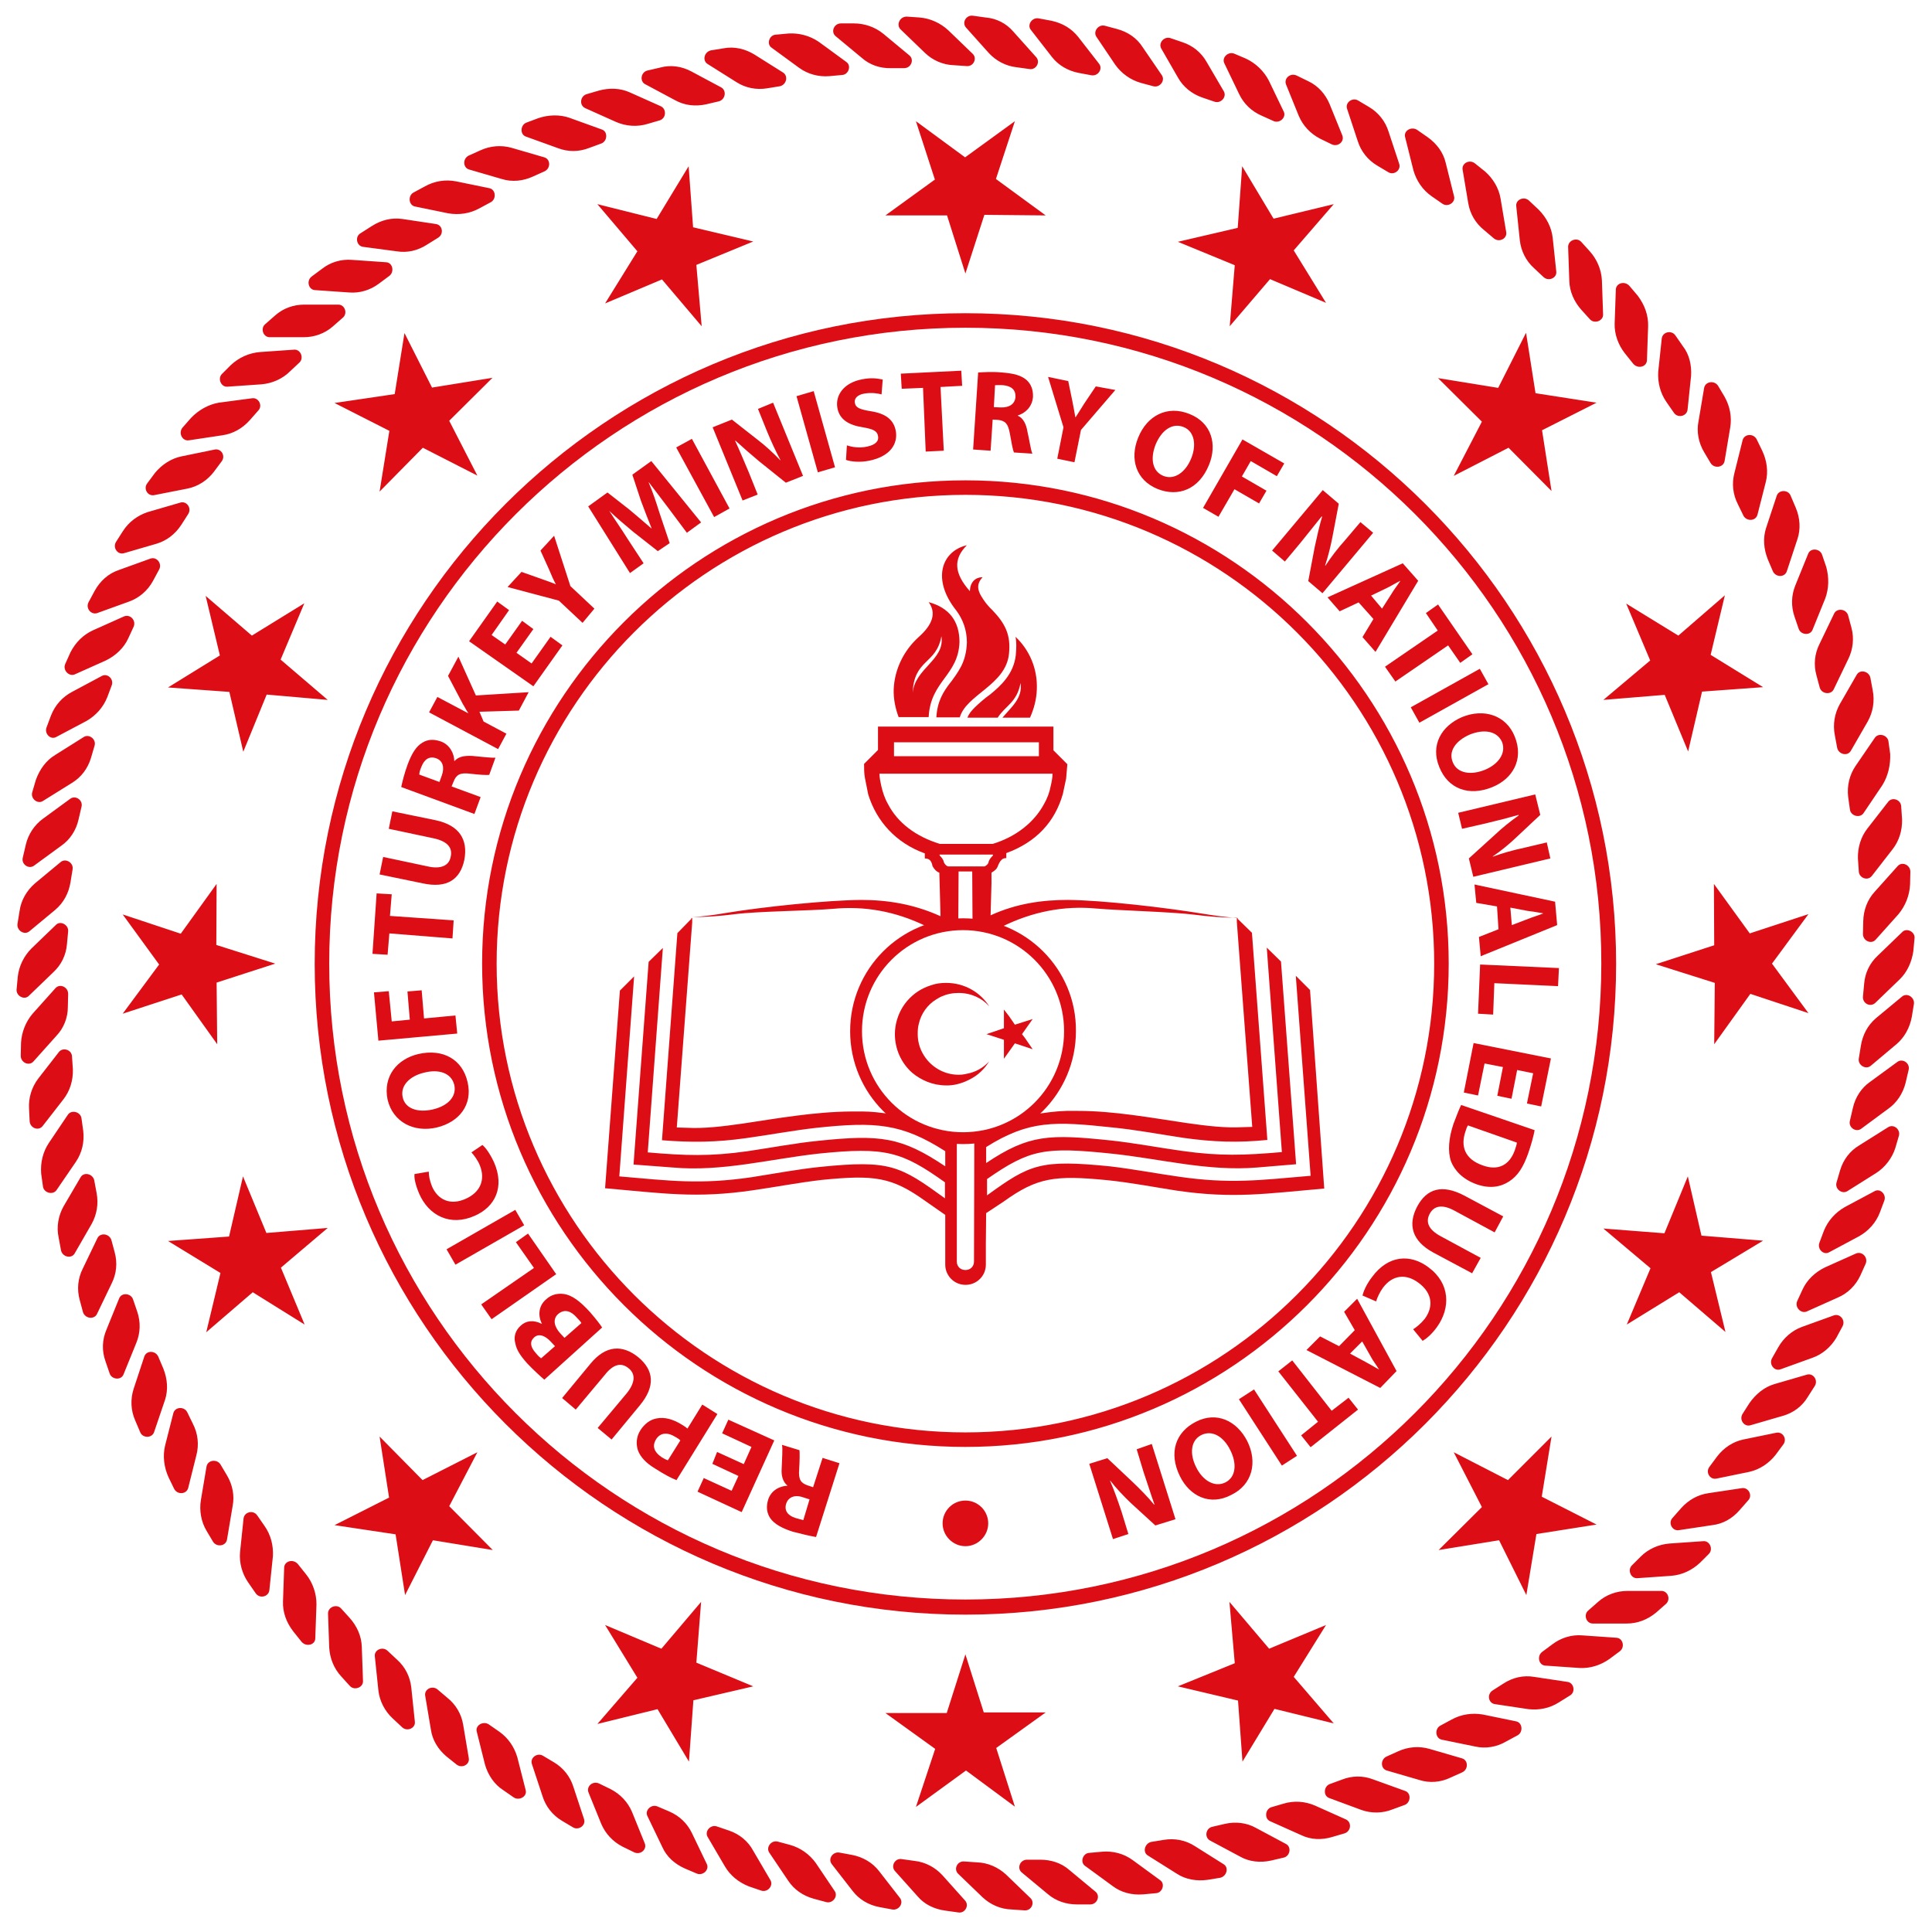
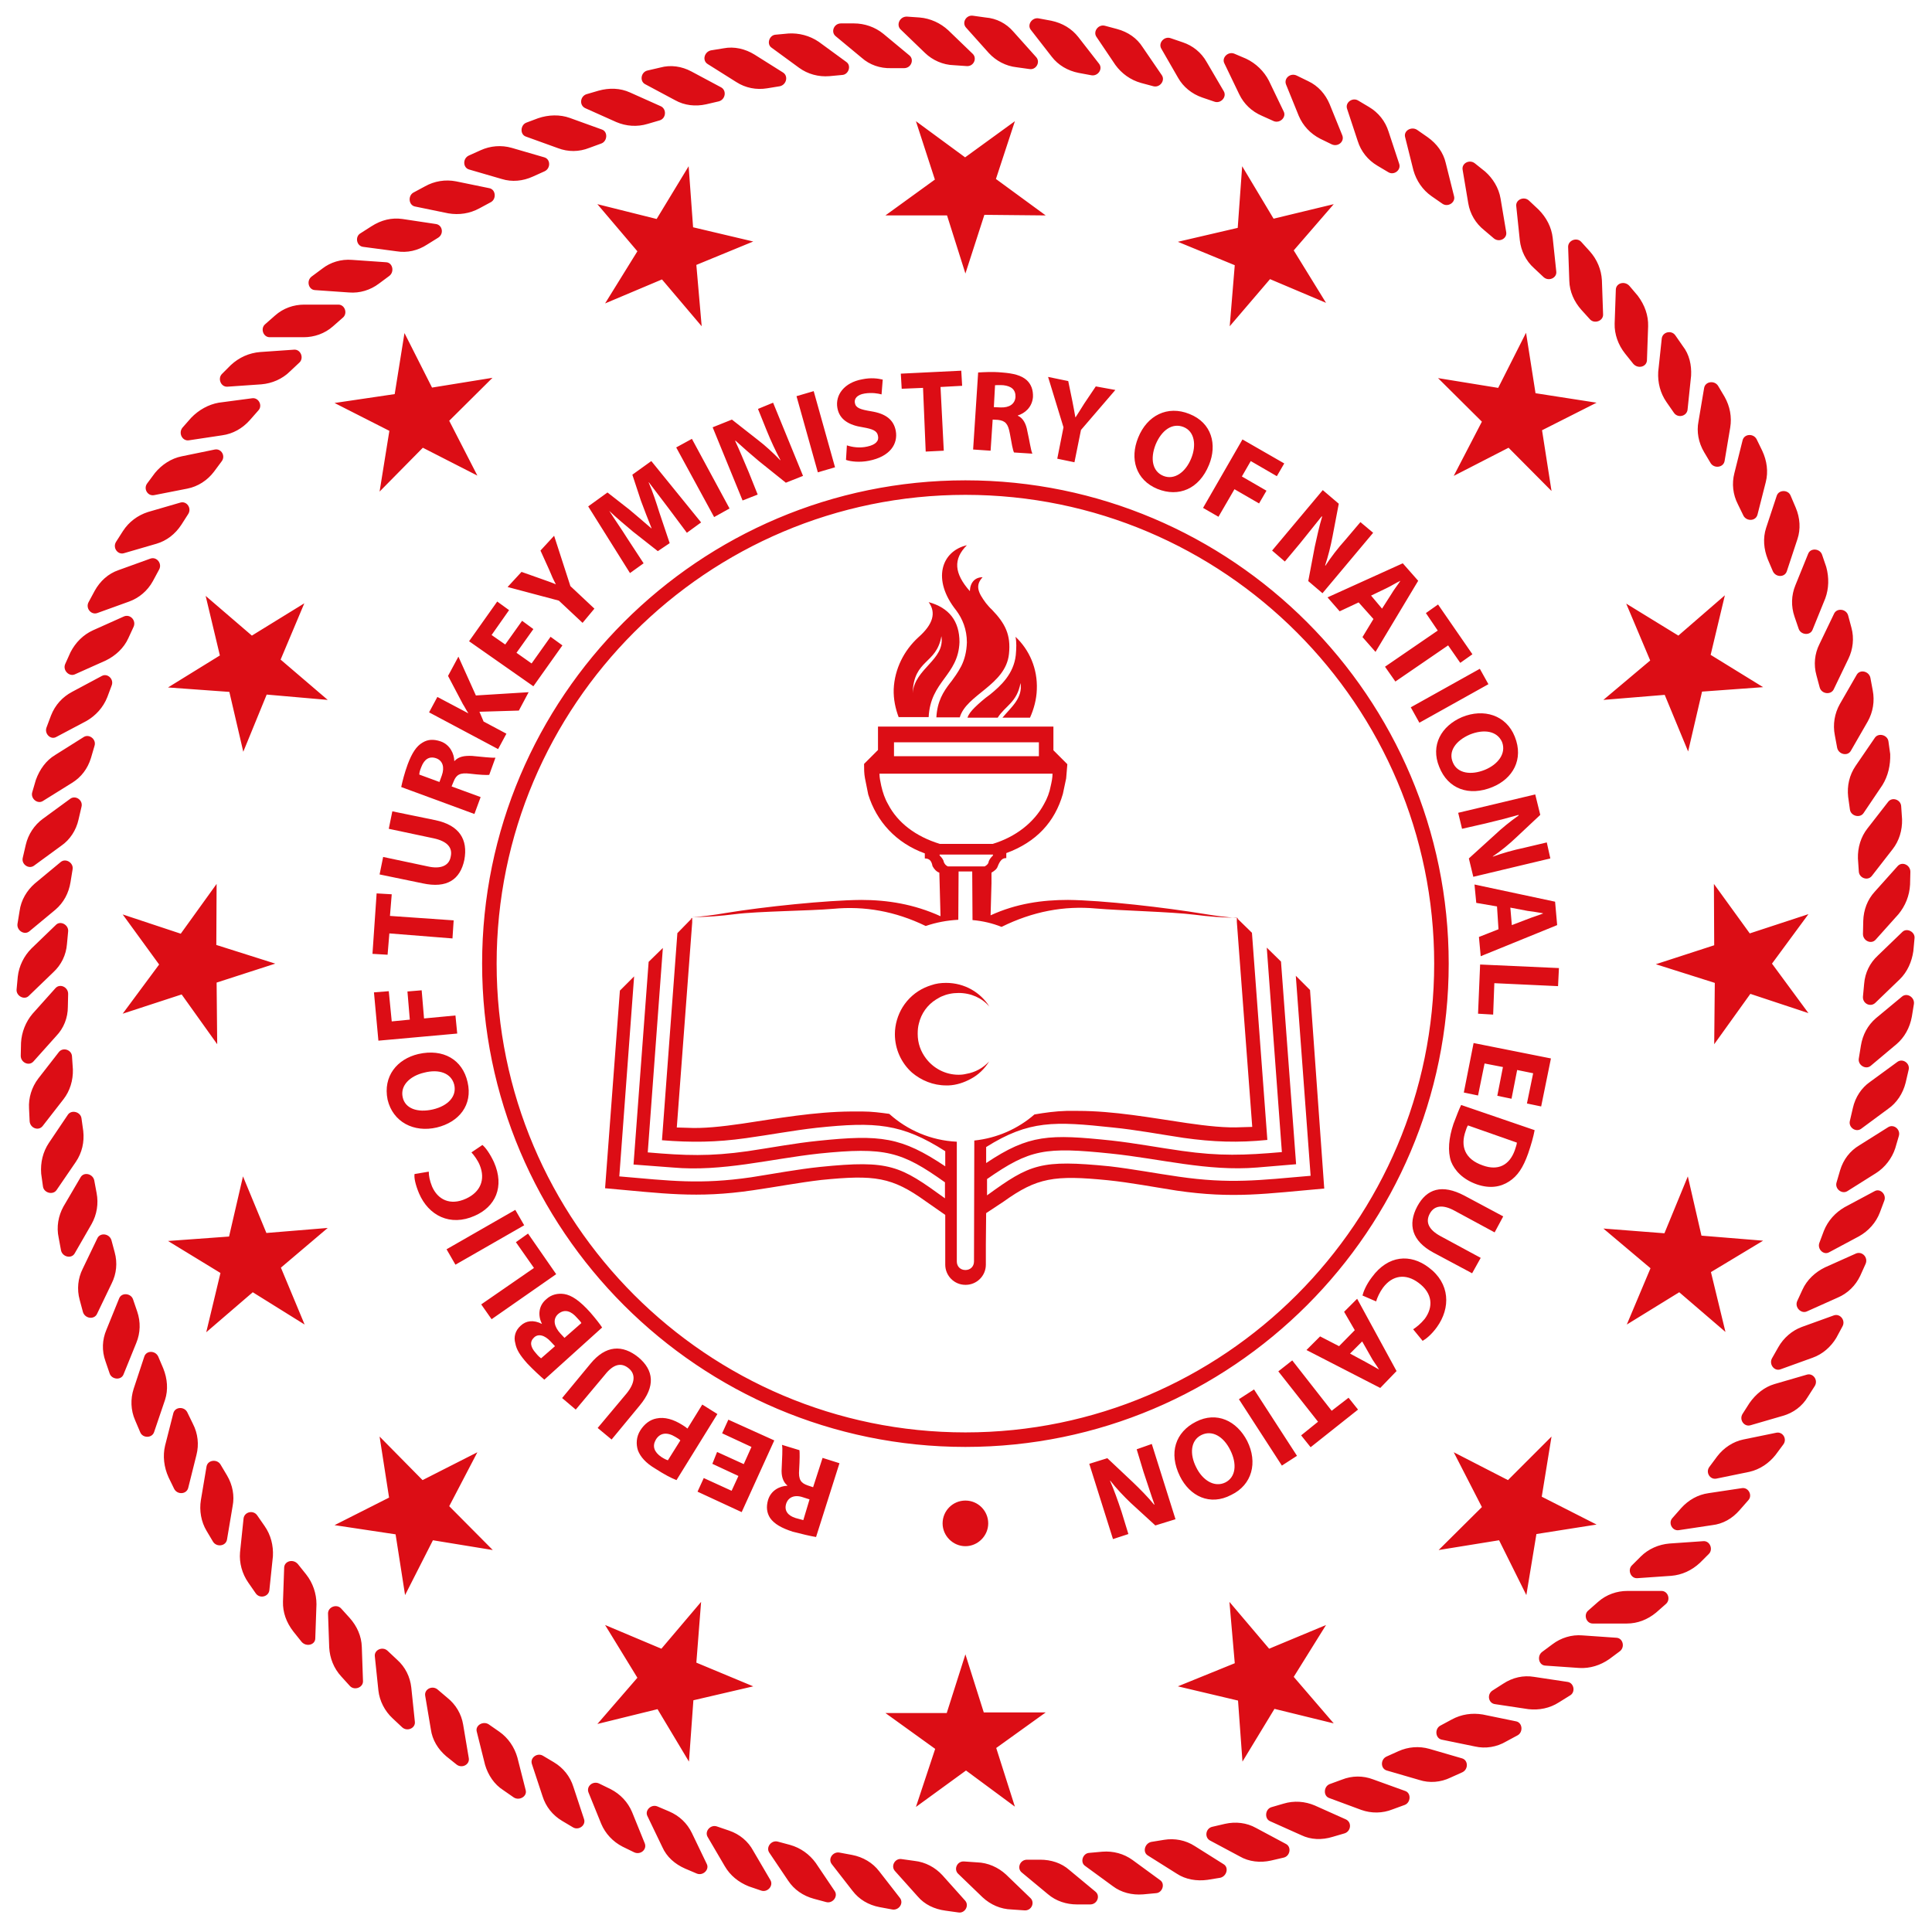
<svg xmlns="http://www.w3.org/2000/svg" version="1.1" id="Layer_1" x="0" y="0" viewBox="0 0 652 652" xml:space="preserve">
  <style>.st0{fill:#dc0d15}</style>
  <path class="st0" d="M549 547.9h-11.5c-2.2 0-3.2-3-1.5-4.4l3.3-2.9c2.8-2.5 6.4-3.7 9.9-3.7h11.5c2.2 0 3.2 2.9 1.5 4.4l-3.3 2.9c-2.9 2.4-6.3 3.7-9.9 3.7m15-16.1-11.5.8c-2.2.1-3.3-2.8-1.8-4.3l3-3c2.6-2.6 6.1-4.1 9.7-4.4l11.5-.8c2.2-.1 3.3 2.8 1.8 4.3l-3 3c-2.8 2.6-6.1 4.1-9.7 4.4m13.8-17.1-11.3 1.7c-2.2.3-3.6-2.5-2.1-4.1l2.9-3.3c2.5-2.8 5.7-4.6 9.3-5.1l11.3-1.7c2.2-.3 3.6 2.5 2.1 4.1l-2.9 3.3c-2.5 2.9-5.7 4.7-9.3 5.1m12.6-18-11.2 2.3c-2.2.4-3.7-2.2-2.3-4l2.6-3.5c2.2-2.9 5.4-5 8.8-5.7l11.2-2.3c2.2-.4 3.7 2.2 2.3 4l-2.6 3.5c-2.2 2.8-5.3 4.9-8.8 5.7m11.3-18.9-11 3.2c-2.1.6-3.9-1.9-2.6-3.9l2.3-3.6c2.1-3 5-5.4 8.4-6.4l11-3.2c2.1-.6 3.9 1.9 2.6 3.9l-2.3 3.6c-1.9 3.2-4.9 5.4-8.4 6.4m10-19.6-10.8 3.9c-2.1.8-4-1.7-2.9-3.7l2.1-3.7c1.8-3.2 4.7-5.7 8-6.9l10.8-3.9c2.1-.7 4 1.7 2.9 3.7l-2.1 3.9c-1.8 3-4.6 5.5-8 6.7m8.5-20.3-10.5 4.7c-1.9.8-4.1-1.4-3.2-3.5l1.8-3.9c1.5-3.3 4.3-5.9 7.6-7.5l10.5-4.7c2.1-.8 4.1 1.4 3.2 3.5l-1.8 4c-1.6 3.4-4.3 6-7.6 7.4m7.2-20.7-10.1 5.4c-1.9 1.1-4.1-1.1-3.3-3.2l1.5-4c1.4-3.5 3.9-6.2 7-8l10.1-5.4c1.9-1.1 4.1 1.1 3.3 3.2l-1.5 4c-1.3 3.4-3.8 6.2-7 8m5.7-21.3-9.7 6.1c-1.8 1.1-4.3-.8-3.6-3l1.2-4.1c1.1-3.6 3.3-6.5 6.5-8.4l9.7-6.1c1.9-1.2 4.3.8 3.6 3l-1.2 4.1c-1.1 3.4-3.5 6.5-6.5 8.4m4.1-21.7L628 381c-1.8 1.2-4.3-.6-3.7-2.8l1-4.3c.8-3.6 2.9-6.8 5.8-8.8l9.3-6.8c1.8-1.2 4.3.6 3.7 2.8l-1 4.3c-.9 3.6-3 6.8-5.9 8.8m2.8-21.8-8.7 7.3c-1.7 1.4-4.4-.3-4-2.5l.7-4.3c.6-3.7 2.3-6.9 5.1-9.3l8.8-7.3c1.7-1.4 4.3.3 4 2.5l-.7 4.3c-.7 3.8-2.5 7-5.2 9.3m1.1-21.9-8.3 8c-1.7 1.5-4.3.1-4.1-2.2l.4-4.3c.3-3.7 1.9-7 4.6-9.5l8.3-8c1.5-1.5 4.4 0 4.1 2.2l-.4 4.3c-.5 3.5-2 7-4.6 9.5m-.4-22-7.7 8.6c-1.5 1.7-4.3.4-4.3-1.9l.1-4.4c.1-3.7 1.4-7.2 3.9-9.9l7.7-8.6c1.5-1.7 4.3-.4 4.3 1.9l-.1 4.3c-.2 3.8-1.6 7.2-3.9 10m-2-21.9-7 9c-1.4 1.8-4.3.7-4.4-1.5l-.3-4.4c-.1-3.7 1-7.3 3.2-10.1l7-9c1.4-1.8 4.3-.7 4.4 1.5l.3 4.4c.1 3.7-1 7.3-3.2 10.1m-3.4-21.7-6.4 9.5c-1.2 1.8-4.3 1-4.6-1.2l-.6-4.3c-.4-3.7.4-7.3 2.5-10.4l6.5-9.5c1.2-1.8 4.3-1 4.6 1.2l.6 4.3c.1 3.7-.7 7.3-2.6 10.4m-5-21.4-5.7 9.9c-1.1 1.9-4.1 1.2-4.6-1l-.8-4.3c-.7-3.6-.1-7.3 1.7-10.5l5.7-9.9c1.1-1.9 4.1-1.2 4.6 1l.8 4.3c.7 3.6.1 7.3-1.7 10.5m-6.5-21.2-5 10.4c-1 1.9-4.1 1.5-4.7-.7l-1.1-4.1c-1-3.6-.6-7.3 1-10.5l5-10.4c1-1.9 4.1-1.5 4.7.7l1.1 4.1c1 3.6.5 7.4-1 10.5m-7.8-20.4-4.3 10.6c-.8 2.1-4 1.8-4.7-.3l-1.4-4.1c-1.2-3.5-1.1-7.2.3-10.6l4.3-10.6c.8-2.1 4-1.8 4.7.3l1.4 4.1c1 3.6.9 7.3-.3 10.6m-9.4-20-3.6 10.9c-.7 2.1-3.7 2.1-4.7 0l-1.7-4c-1.4-3.5-1.7-7.2-.6-10.6l3.6-10.9c.7-2.1 3.9-2.1 4.7 0l1.7 4c1.5 3.5 1.7 7.3.6 10.6m-10.7-19.2-2.8 11c-.6 2.2-3.6 2.3-4.7.4l-1.9-3.9c-1.7-3.3-2.1-7-1.2-10.5l2.8-11.2c.6-2.1 3.6-2.3 4.7-.3l1.9 3.9c1.6 3.4 2.1 7.1 1.2 10.6m-12-18.4-1.9 11.3c-.4 2.2-3.5 2.6-4.7.7l-2.2-3.7c-1.9-3.2-2.6-6.9-1.9-10.4l1.9-11.3c.4-2.2 3.5-2.6 4.7-.7l2.2 3.7c1.8 3.2 2.5 6.8 1.9 10.4m-13.2-17.5-1.2 11.5c-.3 2.2-3.3 2.9-4.6 1l-2.5-3.6c-2.1-3-3-6.6-2.8-10.2l1.2-11.3c.3-2.2 3.3-2.9 4.6-1l2.5 3.6c2.2 2.8 3 6.4 2.8 10m-14.5-16.7-.4 11.5c-.1 2.2-3 3-4.6 1.2l-2.8-3.5c-2.3-2.9-3.6-6.5-3.5-10.1l.4-11.5c.1-2.2 3-3 4.6-1.2l2.8 3.3c2.4 3.2 3.6 6.7 3.5 10.3m-15.6-15.5.4 11.5c.1 2.2-2.9 3.3-4.4 1.7l-2.9-3.2c-2.5-2.8-4-6.2-4.1-9.8l-.4-11.5c0-2.2 2.9-3.3 4.4-1.7l2.9 3.2c2.5 2.8 3.9 6.2 4.1 9.8M524 80.3l1.2 11.3c.3 2.2-2.6 3.5-4.3 1.9l-3.2-3c-2.8-2.5-4.4-5.9-4.8-9.4l-1.2-11.5c-.3-2.2 2.6-3.5 4.3-1.9l3.2 3c2.7 2.7 4.4 6 4.8 9.6M506.4 67l1.9 11.3c.4 2.2-2.3 3.6-4.1 2.2l-3.3-2.8c-2.9-2.3-4.8-5.5-5.4-9.1l-1.9-11.3c-.4-2.2 2.3-3.6 4.1-2.2l3.5 2.8c2.6 2.3 4.6 5.5 5.2 9.1m-18.5-12 2.8 11.2c.6 2.1-2.1 3.9-4 2.5l-3.6-2.5c-3-2.1-5.1-5.2-6.1-8.7l-2.8-11.2c-.6-2.2 2.1-3.7 4-2.5l3.6 2.5c3.1 2.2 5.3 5.2 6.1 8.7m-19.3-10.6 3.6 10.9c.7 2.1-1.8 4-3.7 2.8l-3.7-2.2c-3.2-1.9-5.5-4.8-6.6-8.3l-3.6-10.9c-.7-2.1 1.8-3.9 3.7-2.8l3.7 2.2c3.2 1.9 5.5 4.8 6.6 8.3m-19.9-9.3 4.3 10.6c.8 2.1-1.5 4-3.6 3l-3.9-1.9c-3.3-1.7-5.8-4.4-7.2-7.7L434 28.5c-.8-2.1 1.5-4 3.6-3l3.9 1.9c3.4 1.6 5.8 4.4 7.2 7.7m-20.5-7.9 5 10.4c1 1.9-1.2 4.1-3.3 3.3l-4-1.8c-3.5-1.5-6.1-4-7.7-7.3l-5-10.4c-1-1.9 1.2-4.1 3.3-3.3l4 1.7c3.4 1.6 6.1 4.3 7.7 7.4m-21-6.3 5.8 9.9c1.1 1.9-1 4.3-3.2 3.5l-4.1-1.4c-3.5-1.2-6.4-3.6-8.1-6.6l-5.7-9.9c-1.1-1.9 1-4.3 3.2-3.5l4.1 1.4c3.3 1.1 6.2 3.4 8 6.6m-21.6-5 6.5 9.5c1.2 1.8-.7 4.3-2.9 3.7l-4.1-1.1c-3.6-1-6.6-3.2-8.7-6.1l-6.4-9.5c-1.2-1.8.7-4.3 2.9-3.7l4.1 1.1c3.7 1 6.7 3.1 8.6 6.1m-21.7-3.4 7 9c1.4 1.8-.4 4.3-2.6 3.9l-4.3-.8c-3.6-.7-6.9-2.6-9.1-5.5l-7-9c-1.4-1.7.4-4.3 2.6-3.9l4.3.8c3.8.8 6.9 2.7 9.1 5.5M342 10.7l7.7 8.6c1.5 1.7-.1 4.4-2.3 4l-4.3-.6c-3.7-.4-7-2.2-9.4-4.8L326 9.3c-1.5-1.7.1-4.3 2.3-4l4.3.6c3.7.3 7 2 9.4 4.8m-22-.5 8.3 8c1.5 1.5.3 4.3-2.1 4.1l-4.3-.3c-3.7-.1-7.2-1.7-9.7-4.1l-8.3-8c-1.5-1.5-.3-4.3 2.1-4.3l4.3.3c3.7.3 7.1 1.9 9.7 4.3m-21.9 1.2 8.8 7.3c1.7 1.4.6 4.3-1.8 4.3h-4.4c-3.7.1-7.2-1.1-9.9-3.5l-8.8-7.3c-1.7-1.4-.6-4.3 1.8-4.3h4.4c3.5 0 7.1 1.2 9.9 3.5m-21.8 2.7 9.3 6.8c1.8 1.2.8 4.3-1.4 4.4l-4.3.4c-3.7.3-7.3-.7-10.2-2.8l-9.3-6.8c-1.8-1.2-.8-4.3 1.4-4.4l4.3-.4c3.5-.2 7.1.7 10.2 2.8m-21.7 4.3 9.7 6.1c1.8 1.2 1.1 4.1-1.1 4.6l-4.3.7c-3.6.6-7.3-.1-10.4-2.1l-9.7-6.1c-1.9-1.2-1.1-4.1 1.1-4.6l4.3-.7c3.6-.7 7.3.2 10.4 2.1m-21.3 5.7 10.1 5.4c1.9 1.1 1.4 4.1-.8 4.7l-4.3 1c-3.6.8-7.3.4-10.5-1.4l-10.1-5.4c-1.9-1-1.4-4.1.8-4.6l4.3-1c3.6-1 7.3-.4 10.5 1.3m-20.7 7.1 10.5 4.7c1.9 1 1.7 4-.4 4.7l-4.1 1.2c-3.6 1.1-7.3.8-10.6-.6l-10.5-4.7c-2.1-1-1.7-4 .4-4.7l4.1-1.2c3.6-1 7.3-.9 10.6.6m-20.3 8.6 10.8 3.9c2.1.7 1.9 3.9-.1 4.7l-4.1 1.5c-3.5 1.4-7.2 1.4-10.6.1l-10.8-3.9c-2.1-.7-1.9-3.9.1-4.7l4-1.5c3.5-1.2 7.4-1.3 10.7-.1m-19.6 10.1 11 3.2c2.1.6 2.2 3.7.1 4.7l-4 1.8c-3.3 1.5-7 1.9-10.5.8l-11-3.2c-2.1-.6-2.2-3.7-.1-4.7l4-1.8c3.3-1.5 7-1.8 10.5-.8m-18.8 11.3 11.2 2.3c2.2.4 2.5 3.6.6 4.7l-3.9 2.1c-3.3 1.8-6.9 2.3-10.5 1.7l-11.2-2.3c-2.2-.4-2.5-3.6-.6-4.7l3.9-2.1c3.2-1.8 6.9-2.4 10.5-1.7m-18.1 12.7 11.3 1.7c2.2.3 2.8 3.3.8 4.6l-3.7 2.3c-3.2 2.1-6.8 2.9-10.4 2.3l-11.3-1.5c-2.2-.3-2.8-3.5-.8-4.6l3.6-2.3c3.4-2.2 6.9-3 10.5-2.5m-17 13.8 11.5.8c2.2.1 2.9 3.2 1.1 4.6l-3.5 2.6c-2.9 2.2-6.5 3.3-10.1 3l-11.5-.8c-2.2-.1-3-3.2-1.1-4.6l3.5-2.6c2.8-2.2 6.4-3.3 10.1-3m-16.1 15.1h11.5c2.2 0 3.2 3 1.5 4.4l-3.3 2.9c-2.8 2.5-6.4 3.7-9.9 3.7H91c-2.2 0-3.2-3-1.5-4.4l3.3-2.9c2.8-2.5 6.3-3.7 9.9-3.7m-14.9 16 11.5-.8c2.2-.1 3.3 2.8 1.8 4.3l-3.2 3c-2.6 2.6-6.1 4.1-9.7 4.4l-11.5.8c-2.2.1-3.3-2.8-1.8-4.3l3-3c2.8-2.6 6.2-4.1 9.9-4.4m-14 17.1 11.3-1.5c2.2-.3 3.6 2.5 2.1 4.1l-2.9 3.3c-2.5 2.8-5.7 4.6-9.3 5.1l-11.3 1.7c-2.2.3-3.6-2.5-2.1-4.3l2.9-3.3c2.6-2.7 5.9-4.5 9.3-5.1M61.3 154l11.2-2.3c2.2-.4 3.7 2.2 2.3 4l-2.6 3.5c-2.2 2.9-5.4 5-9 5.7L52 167.1c-2.2.4-3.7-2.2-2.3-4l2.6-3.5c2.3-2.8 5.5-4.9 9-5.6m-11.4 18.8 11-3.2c2.1-.6 3.9 1.9 2.6 3.9l-2.3 3.6c-2.1 3.2-5 5.4-8.4 6.4l-11 3.2c-2.1.6-3.9-1.9-2.6-3.9l2.3-3.6c2-3.1 5-5.3 8.4-6.4M40 192.4l10.8-3.9c2.1-.7 4 1.7 2.9 3.7l-2.1 3.9c-1.8 3.3-4.7 5.7-8 6.9l-10.8 3.9c-2.1.7-4-1.7-2.9-3.7l2.1-3.9c1.8-3.2 4.5-5.7 8-6.9m-8.6 20.3 10.5-4.7c2.1-.8 4.1 1.4 3.2 3.5l-1.8 3.9c-1.5 3.3-4.3 5.9-7.6 7.5l-10.5 4.7c-1.9.8-4.1-1.4-3.2-3.5l1.8-4c1.7-3.3 4.3-5.9 7.6-7.4m-7.1 20.8 10.1-5.4c1.9-1 4.1 1.1 3.3 3.2l-1.5 4c-1.4 3.5-3.9 6.2-7 8L19 248.7c-1.9 1.1-4.1-1.1-3.3-3.2l1.5-4c1.4-3.6 3.9-6.3 7.1-8m-5.7 21.3 9.7-6.1c1.8-1.1 4.3.8 3.6 3l-1.2 4.1c-1.1 3.6-3.3 6.5-6.4 8.4l-9.8 6.1c-1.8 1.2-4.3-.8-3.6-3l1.2-4.1c1.3-3.6 3.5-6.6 6.5-8.4m-4.1 21.5 9.3-6.8c1.8-1.2 4.3.6 3.7 2.8l-1 4.3c-.8 3.6-2.9 6.8-5.8 8.8l-9.3 6.8c-1.8 1.2-4.3-.6-3.7-2.8l1-4.3c.8-3.5 2.9-6.7 5.8-8.8m-2.8 21.9 8.8-7.3c1.7-1.4 4.4.3 4 2.5l-.7 4.3c-.6 3.7-2.3 6.9-5.1 9.3l-8.8 7.3c-1.7 1.4-4.3-.3-4-2.5l.7-4.3c.5-3.8 2.5-7 5.1-9.3m-1.1 21.9 8.3-8c1.5-1.5 4.3 0 4.1 2.2l-.4 4.3c-.3 3.7-1.9 7-4.6 9.5l-8.3 8c-1.5 1.5-4.3 0-4.1-2.2l.4-4.3c.4-3.6 2.1-7 4.6-9.5m.4 22 7.7-8.6c1.5-1.7 4.3-.4 4.3 1.9l-.1 4.4c0 3.7-1.4 7.2-3.9 9.8l-7.7 8.6c-1.5 1.7-4.3.4-4.3-1.9l.1-4.4c.2-3.6 1.6-7.1 3.9-9.8m1.9 21.9 7-9c1.4-1.7 4.3-.7 4.4 1.5l.3 4.4c.1 3.7-1 7.3-3.2 10.1l-7 9c-1.4 1.8-4.3.7-4.4-1.7l-.2-4.3c-.2-3.5.9-7.1 3.1-10m3.6 21.7 6.4-9.5c1.2-1.8 4.3-1 4.6 1.2l.6 4.3c.4 3.7-.4 7.3-2.5 10.4l-6.5 9.5c-1.2 1.8-4.3 1-4.6-1.2l-.6-4.3c-.3-3.8.6-7.4 2.6-10.4m4.9 21.5 5.8-9.9c1.1-1.9 4.1-1.2 4.6 1l.8 4.3c.7 3.6.1 7.3-1.7 10.5l-5.7 9.9c-1.1 1.9-4.1 1.2-4.6-1l-.8-4.3c-.8-3.7-.1-7.4 1.6-10.5m6.5 21 5-10.4c1-1.9 4-1.5 4.7.7l1.1 4.1c1 3.6.6 7.3-1 10.5l-5 10.4c-1 1.9-4 1.5-4.7-.7l-1.1-4.1c-1-3.6-.6-7.3 1-10.5m8 20.6 4.3-10.6c.8-2.1 4-1.8 4.7.3l1.4 4.1c1.2 3.5 1.1 7.2-.3 10.6l-4.3 10.6c-.8 2.1-4 1.8-4.7-.3l-1.4-4.1c-1.3-3.6-1.1-7.3.3-10.6m9.2 19.9 3.6-10.9c.7-2.1 3.7-2.1 4.7 0l1.7 4c1.4 3.5 1.7 7.2.6 10.6L52 483.3c-.7 2.1-3.9 2.1-4.7 0l-1.7-4c-1.5-3.4-1.6-7.2-.5-10.6m10.6 19.2 2.8-11c.6-2.2 3.7-2.3 4.7-.3l1.9 3.9c1.7 3.3 2.1 7 1.2 10.5l-2.8 11.2c-.6 2.1-3.6 2.3-4.7.3l-1.9-3.9c-1.6-3.5-2-7.3-1.2-10.7m12.1 18.3 1.9-11.3c.4-2.2 3.5-2.6 4.7-.7l2.2 3.7c1.9 3.2 2.6 6.9 1.9 10.4l-1.9 11.3c-.4 2.2-3.5 2.6-4.7.7l-2.2-3.7c-1.8-3-2.5-6.8-1.9-10.4M81 523.9l1.2-11.5c.3-2.2 3.3-2.9 4.6-1l2.5 3.6c2.1 3 3 6.6 2.8 10.2l-1.2 11.5c-.3 2.2-3.3 2.9-4.6 1l-2.5-3.6c-2.1-3-3.1-6.7-2.8-10.2m14.5 16.6.4-11.5c.1-2.2 3-3 4.6-1.2l2.8 3.5c2.3 2.9 3.5 6.5 3.5 10.1l-.4 11.5c0 2.2-3 3-4.6 1.2l-2.8-3.5c-2.4-3.1-3.6-6.5-3.5-10.1m15.6 15.5-.4-11.5c0-2.2 2.9-3.3 4.4-1.7l2.9 3.2c2.5 2.8 4 6.2 4.1 9.8l.4 11.5c.1 2.2-2.9 3.3-4.4 1.7l-2.9-3.2c-2.6-2.8-3.9-6.3-4.1-9.8m16.6 14.5-1.2-11.5c-.3-2.2 2.6-3.5 4.3-1.9l3.2 3c2.8 2.5 4.4 5.8 4.8 9.4L140 581c.3 2.2-2.6 3.5-4.3 1.9l-3.2-3c-2.7-2.5-4.4-5.9-4.8-9.4m17.7 13.1-1.9-11.3c-.4-2.2 2.3-3.6 4.1-2.2l3.3 2.8c2.9 2.3 4.8 5.5 5.4 9.1l1.9 11.3c.4 2.2-2.3 3.6-4.1 2.2l-3.5-2.8c-2.8-2.4-4.7-5.5-5.2-9.1m18.3 12-2.8-11.2c-.6-2.1 2.1-3.7 4-2.5l3.6 2.5c3 2.1 5.1 5.2 6.1 8.7l2.8 11c.6 2.1-2.1 3.7-4 2.5l-3.6-2.5c-3-1.9-5.1-5.1-6.1-8.5m19.4 10.6-3.6-10.9c-.7-2.1 1.8-3.9 3.7-2.8l3.7 2.2c3.2 1.9 5.5 4.8 6.6 8.3l3.6 10.9c.7 2.1-1.8 3.9-3.7 2.8l-3.7-2.2c-3.2-1.9-5.5-4.8-6.6-8.3m19.8 9.3-4.3-10.6c-.8-2.1 1.5-4 3.6-3l3.9 1.9c3.3 1.7 5.8 4.4 7.2 7.7l4.3 10.6c.8 2.1-1.5 4-3.6 3l-3.9-1.9c-3.3-1.7-5.8-4.4-7.2-7.7m20.6 7.8-5-10.4c-1-1.9 1.2-4.1 3.3-3.3l4 1.7c3.5 1.5 6.1 4 7.7 7.3l5 10.4c1 1.9-1.2 4.1-3.3 3.3l-4-1.7c-3.4-1.5-6.2-3.9-7.7-7.3m21.1 6.5-5.8-9.9c-1.1-1.9 1-4.3 3.2-3.5l4.1 1.4c3.5 1.2 6.4 3.6 8.1 6.8l5.8 9.9c1.1 1.9-1 4.3-3.2 3.5l-4.1-1.4c-3.5-1.4-6.3-3.7-8.1-6.8m21.4 4.9-6.4-9.5c-1.2-1.8.7-4.3 2.9-3.7l4.1 1.1c3.6 1 6.6 3.2 8.7 6.1l6.4 9.5c1.2 1.8-.7 4.3-2.9 3.7l-4.1-1.1c-3.7-1-6.7-3.1-8.7-6.1m21.7 3.4-7-9c-1.4-1.8.4-4.3 2.6-3.9l4.3.8c3.6.7 6.9 2.6 9.1 5.5l7 9c1.4 1.8-.4 4.3-2.6 3.9l-4.3-.8c-3.7-.7-6.9-2.6-9.1-5.5m22 1.9-7.7-8.6c-1.5-1.7.1-4.4 2.3-4l4.3.6c3.7.4 7 2.2 9.4 4.8l7.7 8.6c1.5 1.7-.1 4.4-2.3 4l-4.3-.6c-3.8-.5-7.1-2.1-9.4-4.8m21.9.3-8.3-8c-1.5-1.5-.3-4.3 2.1-4.1l4.3.3c3.7.1 7.2 1.7 9.8 4.1l8.3 8c1.5 1.5.3 4.3-2.1 4.1l-4.3-.3c-3.7-.1-7.1-1.6-9.8-4.1m22-1.1-8.8-7.3c-1.7-1.4-.6-4.3 1.8-4.3h4.4c3.7 0 7.2 1.1 9.9 3.5l8.8 7.3c1.7 1.4.6 4.3-1.8 4.3h-4.4c-3.6 0-7.1-1.1-9.9-3.5m21.9-2.7-9.3-6.8c-1.8-1.2-.8-4.3 1.4-4.4l4.4-.4c3.7-.3 7.3.7 10.2 2.8l9.3 6.8c1.8 1.2.8 4.3-1.4 4.4l-4.3.4c-3.8.3-7.4-.6-10.3-2.8m21.6-4.2-9.7-6.1c-1.9-1.1-1.1-4.1 1.1-4.6l4.3-.7c3.6-.6 7.3.1 10.4 2.1l9.7 6.1c1.9 1.1 1.1 4.1-1.1 4.6l-4.3.7c-3.6.5-7.4-.1-10.4-2.1m21.3-5.8-10.1-5.4c-1.9-1.1-1.4-4.1.8-4.6l4.3-1c3.6-.8 7.3-.4 10.5 1.4l10.1 5.4c1.9 1 1.4 4.1-.8 4.6l-4.3 1c-3.6.8-7.4.4-10.5-1.4m20.7-7.2-10.5-4.7c-1.9-.8-1.7-4 .4-4.7l4.1-1.2c3.6-1.1 7.3-.8 10.6.6l10.5 4.7c2.1 1 1.7 4-.4 4.7l-4.1 1.2c-3.6 1.1-7.3 1-10.6-.6m20.3-8.5-10.8-4c-2.1-.7-1.9-3.9.1-4.7l4.1-1.5c3.5-1.4 7.2-1.4 10.6-.1l10.8 3.9c2.1.7 1.9 3.9-.1 4.7l-4.1 1.5c-3.5 1.4-7.2 1.4-10.6.2m19.6-10.1-11-3.2c-2.1-.6-2.2-3.7-.1-4.7l4-1.8c3.3-1.5 7-1.8 10.5-.8l11 3.2c2.1.6 2.2 3.7.1 4.7l-4 1.8c-3.3 1.6-7.1 1.9-10.5.8m18.8-11.3-11.2-2.3c-2.2-.4-2.5-3.6-.6-4.7l3.9-2.1c3.3-1.8 6.9-2.3 10.5-1.7l11.2 2.3c2.2.4 2.5 3.6.6 4.7l-3.9 2.1c-3.2 1.9-7 2.5-10.5 1.7m18-12.6-11.3-1.7c-2.2-.3-2.8-3.3-.8-4.6l3.6-2.3c3.2-2.1 6.8-2.9 10.4-2.3l11.3 1.7c2.2.3 2.8 3.5.8 4.6l-3.7 2.3c-3.1 2-6.7 2.7-10.3 2.3m17.2-13.9-11.5-.8c-2.2-.1-2.9-3.2-1.1-4.6l3.5-2.6c2.9-2.2 6.5-3.3 10.1-3l11.5.8c2.2.1 3 3.2 1.1 4.6l-3.5 2.6c-3 2.1-6.5 3.2-10.1 3M298.8 72.7l16.7-12.1-6.4-19.7 16.6 12.2 16.8-12.2-6.4 19.5 16.8 12.3-20.7-.2-6.4 19.8-6.2-19.6zm-94.6 29.7 10.9-17.6-13.5-15.9 20 5 10.8-17.8 1.5 20.6 20.3 4.8-19.2 7.9 1.8 20.7-13.4-15.8zm-76.1 63.5 3.3-20.5-18.5-9.4 20.3-3 3.3-20.6 9.3 18.4 20.4-3.3-14.6 14.5 9.5 18.5-18.4-9.4zm-46 87.8-4.7-20.2-20.7-1.5 17.5-10.8-4.8-20.1L85 214.5l17.7-10.9-8 19 15.9 13.6-20.6-1.8zm-8.8 98.7-12-16.8-19.9 6.5 12.3-16.6-12.3-16.9 19.6 6.5 12.1-16.8-.1 20.6 19.9 6.3-19.8 6.4zm29.5 94.6-17.5-10.9-15.7 13.5 4.8-20-17.7-10.8 20.6-1.5L82 397l7.9 19.1 20.7-1.7-15.8 13.4zm63.5 76.1-20.2-3.3-9.4 18.5-3.2-20.5-20.6-3.1 18.4-9.3-3.2-20.6 14.5 14.7 18.5-9.4-9.5 18.2zm87.9 46-20.2 4.7-1.5 20.7-10.6-17.7-20.3 5 13.5-15.6-10.9-17.8 19 8 13.4-15.8-1.6 20.5zm98.7 8.8-16.7 12 6.3 19.8-16.5-12.2-16.9 12.3 6.5-19.6-16.8-12.1h20.7l6.3-19.8 6.2 19.6zm94.6-29.5-10.9 17.5 13.5 15.7-20-4.9-10.8 17.8-1.5-20.6-20.3-4.8 19.2-7.8-1.8-20.7 13.4 15.8zm76.1-63.6-3.3 20.3 18.5 9.4-20.3 3.2-3.4 20.6-9.2-18.5-20.4 3.3 14.6-14.5-9.5-18.5 18.3 9.4zm46-87.8 4.6 20 20.8 1.7-17.6 10.6 4.9 20.2-15.6-13.4L549 447l8-19-15.9-13.4 20.6 1.6zm8.8-98.7 12.1 16.7 19.8-6.5-12.3 16.7 12.3 16.7-19.6-6.5-12.2 17 .2-20.7-19.9-6.3 19.7-6.4zm-29.6-94.6 17.6 10.8 15.7-13.6-4.8 20.1 17.7 10.9-20.6 1.5-4.7 20.2-7.9-19.1-20.7 1.7 15.8-13.3zm-63.5-76.1 20.3 3.3 9.4-18.6 3.2 20.4 20.6 3.2-18.4 9.3 3.2 20.5-14.5-14.6-18.5 9.5 9.5-18.3zm-87.8-46 20.2-4.7 1.5-20.8 10.6 17.7 20.3-4.9-13.5 15.6 10.9 17.7-18.9-8-13.6 15.9 1.7-20.6zm-71.7 406.7c-89.9 0-163.1-73.2-163.1-163.1s73.2-163.1 163.1-163.1 163.1 73.2 163.1 163.1c0 90-73.2 163.1-163.1 163.1m0-321.3c-87.3 0-158.2 71-158.2 158.2s71 158.2 158.2 158.2S484 412.4 484 325.2 413.1 167 325.8 167" />
-   <path class="st0" d="M325.8 544.9c-121.1 0-219.6-98.5-219.6-219.6s98.5-219.6 219.6-219.6 219.6 98.5 219.6 219.6-98.5 219.6-219.6 219.6m0-434.3c-118.3 0-214.7 96.2-214.7 214.6s96.2 214.6 214.7 214.6c118.3 0 214.6-96.2 214.6-214.6.2-118.3-96.2-214.6-214.6-214.6" />
  <path class="st0" d="M275.4 518.7c-1.9-.3-4.8-1-7.9-1.8-3.7-1.2-6.2-2.6-7.6-4.6-1.1-1.7-1.4-3.7-.7-6.1 1-3.3 4-4.7 6.5-4.8v-.1c-1.5-1.2-2.1-3.3-1.9-5.8.1-3.2.4-6.6.1-7.9l5.9 1.8c.1.8.1 3.2-.1 6.5-.3 3.5.6 4.6 2.9 5.4l1.8.6 3.2-9.9 5.7 1.8zm-2.2-12.7-2.2-.7c-2.9-1-5 0-5.7 2.2-.7 2.3.6 4 3.2 4.8 1.4.4 2.2.6 2.6.7zM242 490l9 4.1 2.6-5.8-9.9-4.6 2.1-4.6 15.5 7-11 24.2-14.9-6.9 2.1-4.6 9.4 4.3 2.3-5-8.8-4.1zm-13.7 9.5c-1.8-.7-4.1-1.9-7.2-3.9-3.2-1.9-5-4-5.8-6.1-.7-2.1-.6-4.6.8-6.8s3.3-3.6 5.4-4c2.8-.6 5.8.3 8.8 2.2.7.4 1.2.8 1.7 1.2l5-8.1 5.1 3.2zm1.3-13.4c-.4-.4-.8-.7-1.7-1.2-2.8-1.7-5.2-1.4-6.6 1-1.2 2.1-.6 4.1 1.9 5.8 1.1.7 1.8 1 2.2 1.1zm-27.9-4.2 9.8-11.7c2.9-3.6 3-6.5.7-8.4-2.5-2.1-5.2-1.5-8.1 2.2l-9.8 11.7-4.6-3.9 9.5-11.5c5.2-6.4 10.9-6.6 16.3-2.2 5.1 4.3 5.8 9.7.4 16.2l-9.5 11.5zm-18-16.3c-1.2-1-3.6-3.2-5.7-5.4-2.5-2.8-3.7-4.7-4.1-6.9-.6-2.1 0-4.3 1.8-5.9 1.8-1.7 4.3-2.1 7.2-.6-1.4-2.8-1.2-6.1 1.4-8.3 1.8-1.7 4-2.1 6.1-1.8 2.5.4 5.2 2.2 8.8 6.2 1.9 2.2 3.3 4 4 5.1zm3.6-11.3-1.4-1.5c-2.1-2.3-4.3-2.8-5.7-1.4-1.5 1.4-1.2 3.2.6 5.2.8 1 1.4 1.5 1.8 1.8zm8.9-7.8c-.3-.6-.8-1-1.5-1.8-1.8-2.1-4.1-3.2-6.4-1.2-1.9 1.8-1.2 4.3.8 6.5l1.4 1.5zm-30.3-1.3-3.5-5 17.8-12.3-6.1-8.7 4.1-2.9 9.5 13.7zm-15.2-23.6 23.2-13.3 3 5.2-23.2 13.3zm12.1-35.2c1 .8 2.5 2.8 3.9 5.8 3.7 8.4.4 15.1-6.5 18.1-8.3 3.7-15.6-.1-18.8-7.6-1.2-2.9-1.7-5.2-1.5-6.5l4.8-.8c0 1.4.3 3 1.1 5 1.9 4.4 6.1 6.6 11.5 4.1 4.8-2.2 6.6-6.4 4.6-11.3-.7-1.7-1.9-3.3-2.8-4.3zm-21.6-30.7c8.4-1.9 14.9 1.9 16.6 9.5 1.8 7.7-2.9 13.5-10.4 15.3-7.7 1.8-14.8-1.8-16.6-9.4-1.6-7.9 3.2-13.7 10.4-15.4m4.9 18.7c5.1-1.2 8.1-4.4 7.2-8.3-1-4-5.2-5.4-10.2-4.1-4.7 1.1-8.1 4.3-7.2 8.3.8 3.8 5 5.3 10.2 4.1m-18.4-23.2-1.5-16.3 5-.4 1 10.2 6.1-.6-.8-9.5 4.8-.4.8 9.5 10.6-1 .6 6.1zm3.7-36.2-.6 7.2-5.1-.3 1.4-20.4 5.1.3-.6 7.3 21.5 1.5-.4 6.1zm-2.1-25.8 15.1 3.2c4.4 1 7.2-.3 7.7-3.3.7-3-1.1-5.2-5.8-6.2l-15.1-3.2 1.2-5.9 14.6 3c8 1.7 11 6.5 9.7 13.4-1.4 6.6-5.8 9.7-14.1 7.9l-14.5-3zm6.1-23.6c.4-1.9 1.1-4.7 2.2-7.7 1.4-3.7 2.9-6.1 5-7.3 1.8-1.1 3.7-1.2 6.1-.4 3.2 1.1 4.6 4.3 4.6 6.6h.1c1.4-1.5 3.3-1.8 5.9-1.7 3.2.3 6.6.7 7.9.6l-2.1 5.8c-.8.1-3.2 0-6.5-.4s-4.6.3-5.5 2.6l-.7 1.7 9.8 3.6-2.1 5.7zm12.9-1.7.8-2.2c1-2.8.3-5-1.9-5.8-2.3-.8-4 .3-5 2.9-.6 1.4-.7 2.2-.7 2.6zm-3.5-23.5 2.8-5.2 10.4 5.5v-.1c-.7-1-1.2-2.1-1.8-3l-5-9.5 3.5-6.5 5.9 13.1 17.8-1.1-3.3 6.2-13.3.4 1.4 3.3 7.7 4.1-2.8 5.2zm35.2-28.1-5.7 8 5.1 3.6 6.4-9 4 2.9-9.8 13.8-21.7-15.2 9.5-13.4 4 2.9-5.9 8.4 4.6 3.2 5.7-8zm16.6-2.1-8-7.5-17.3-4.6 4.7-5.1 6.5 2.3c1.9.7 3.5 1.2 5.1 1.9-.8-1.5-1.5-3-2.3-5l-2.9-6.4 4.6-5 5.5 17 8.1 7.6zm29-38.7c-1.9-2.5-4.3-5.7-6.6-8.7h-.1c1.4 3.2 2.6 6.9 3.6 10.1l3.5 10.4-4 2.7-8.4-6.6c-2.5-2.1-5.5-4.6-8-7 1.9 3 4.3 6.4 6.1 9.3l5.5 8.4-4.6 3.3-14.1-22.5 6.5-4.7 7.3 5.7c2.5 2.1 5.1 4.3 7.5 6.4h.1c-1.2-2.9-2.5-6.4-3.6-9.3l-2.9-8.8 6.4-4.6 16.8 20.7-4.8 3.5zm7.9-23.4 12.7 23.5-5.2 2.9-12.8-23.5zm17.1 20.8-10.1-24.7 6.5-2.6 8.8 6.9c2.5 1.9 5.2 4.4 7.5 6.8h.1c-1.7-3.2-3.2-6.4-4.7-10.1l-2.9-7.2 5.1-2.1 10.1 24.7-5.8 2.3-9.1-7.3c-2.5-2.1-5.4-4.6-7.9-6.9l-.1.1c1.5 3.2 2.9 6.6 4.6 10.6l3 7.5zm24-36.9 7.2 25.7-5.8 1.7-7.2-25.7zm11.2 18.3c1.8.6 4.3 1 6.9.4 2.8-.6 4-1.9 3.6-3.6-.3-1.7-1.7-2.3-5.1-2.9-4.7-.7-7.9-2.6-8.6-6.5-.8-4.4 2.3-8.6 8.4-9.7 2.9-.6 5.2-.3 6.9.1l-.4 5c-1.1-.3-3.2-.7-5.7-.3-2.6.4-3.6 1.8-3.3 3.2.3 1.7 1.9 2.2 5.5 2.8 5 .8 7.6 2.9 8.3 6.6.8 4.4-1.9 8.7-9.1 10.1-3 .6-6.1.3-7.7-.3zm25.7-19.4-7.2.3-.3-5.1 20.4-1 .3 5.1-7.3.4 1.1 21.5-6.1.3zm18.6-5.2c1.9-.1 4.8-.3 8 0 4 .3 6.6 1 8.4 2.6q2.25 2.1 2.1 5.7c-.3 3.5-2.8 5.5-5.1 6.2v.1c1.8.8 2.8 2.8 3.2 5.2.7 3 1.2 6.6 1.7 7.6l-6.2-.4c-.4-.8-.8-3-1.4-6.4-.6-3.3-1.5-4.3-4-4.6l-1.8-.1-.7 10.5-5.9-.4zm5.3 11.7 2.3.1c3 .1 4.8-1.2 5-3.5.1-2.5-1.4-3.7-4.1-4-1.5-.1-2.3 0-2.8 0zm21.4 17.4 2.1-10.6-5.2-17 6.8 1.4 1.4 6.8c.4 2.1.7 3.6 1 5.4h.1c1-1.5 1.8-2.9 2.9-4.6l3.9-5.8 6.6 1.2-11.6 13.5-2.2 10.9zm51.2 2.1c-3.3 8.1-10.2 11-17.4 8.1-7.3-3-9.4-10.2-6.5-17.3 3-7.5 9.9-11 17.3-8 7.6 3 9.4 10.4 6.6 17.2m-18-6.9c-1.9 4.8-1.1 9.1 2.6 10.6s7.5-1.2 9.4-5.9c1.8-4.4 1.2-9.1-2.6-10.6s-7.4 1.1-9.4 5.9m29.3-1.7 14.1 8.1-2.5 4.3-8.8-5.1-3 5.2 8.3 4.8-2.5 4.3-8.3-4.8-5.4 9.3-5.2-3zm10 37.5 17.1-20.4 5.4 4.6-2.1 11c-.6 3.2-1.5 6.8-2.5 9.8l.1.1c1.9-2.9 4.1-5.8 6.8-8.8l5-5.9 4.3 3.6-17.1 20.4-4.8-4.1 2.2-11.6c.7-3.2 1.5-6.9 2.5-10.2h-.2c-2.2 2.8-4.6 5.7-7.3 9.1l-5.1 6.1zm29.2 17.5-6.4 3-4.1-4.7 25.4-11.5 5.2 5.9-14.4 24-4.4-5 3.7-6.1zm7.9 2.1 3.2-5c.8-1.4 2.1-3 3-4.4-1.5.7-3.2 1.8-4.7 2.5l-5.2 2.5zm18.8 7.4-4-5.9 4.1-2.9 11.6 16.8-4.1 2.9-4.1-5.9-17.8 12.2-3.5-5zm17.1 18.1-23.3 13-2.9-5.2 23.3-13zm1.4 34.7c-8 3.3-15.1.6-18-6.8-3-7.3.7-13.8 7.7-16.8 7.3-3 14.9-.7 17.8 6.6 3.1 7.7-.7 14.2-7.5 17m-7.7-17.7c-4.8 2.1-7.3 5.7-5.7 9.4 1.5 3.7 6.1 4.4 10.8 2.5 4.4-1.8 7.3-5.5 5.8-9.4-1.7-3.8-6.2-4.4-10.9-2.5m-3.9 26.4 26-6.2 1.7 6.9-8.1 7.6c-2.3 2.2-5.2 4.6-7.9 6.4v.1c3.3-1.2 6.8-2.2 10.6-3l7.6-1.8 1.2 5.4-26 6.2-1.5-6.2 8.7-7.9c2.3-2.2 5.4-4.7 8.1-6.6v-.2c-3.5 1-7 1.9-11.2 2.9l-7.9 1.8zm13.1 31.6-7-1.2-.6-6.2 27.2 5.8.7 7.9-25.8 10.5-.6-6.5 6.6-2.6zm5 6.3 5.5-2.1c1.5-.6 3.5-1.2 5-1.8v-.1c-1.7-.3-3.6-.6-5.2-.8l-5.8-1.1zm15.9 14.5-.3 6.1-21.5-1-.4 10.6-5.1-.3.7-16.6zm-20.8 43.1 1.9-9.7-6.2-1.2-2.2 10.8-4.8-1 3.3-16.7 26.1 5.2-3.3 16.2-4.8-1 2.1-10.2-5.4-1.1-1.9 9.7zm12.6 11.6c-.4 2.2-1.2 5-2.2 7.9-1.7 4.8-3.6 7.6-6.4 9.4-2.9 1.9-6.5 2.5-10.9 1-4.8-1.7-7.5-4.7-8.7-7.7-1.2-3.5-.8-7.9.8-12.7 1.1-2.9 1.9-5 2.6-6.4zm-22.5-1.6c-.3.4-.6 1.2-.8 1.9-1.8 5.1-.3 9.5 5.8 11.6 5.2 1.9 9-.1 10.8-5.1.4-1.2.7-2.1.7-2.6zm9 36.1-13.5-7.3c-4-2.2-6.9-1.8-8.4 1s-.4 5.4 3.7 7.6l13.5 7.3-2.9 5.2-13.1-7c-7.2-3.9-8.7-9.4-5.4-15.6 3.2-5.9 8.3-7.6 15.9-3.6l13.1 7zm-44.6 21.3c.3-1.2 1.2-3.6 3.2-6.2 5.5-7.5 13-7.9 19.1-3.3 7.3 5.4 7.5 13.7 2.8 20.2-1.8 2.5-3.7 4-4.8 4.6l-3.2-3.9c1.1-.7 2.5-1.8 3.9-3.5 2.9-3.9 2.8-8.6-2.1-12.2-4.3-3.2-8.8-2.6-12 1.7-1.1 1.5-1.9 3.3-2.3 4.6zm-2.6 11.7-3.6-6.2 4.4-4.4 13.3 24.4-5.5 5.7-24.9-12.8 4.6-4.6 6.4 3.3zm-1.6 7.9 5.2 2.8c1.5.8 3.2 1.8 4.6 2.6-.8-1.4-2.1-3-2.8-4.4l-2.9-5.1zm-6.2 19.3 5.7-4.4 3.2 4-16 12.7-3.2-4 5.7-4.6-13.4-17 4.7-3.7zm-16.8 18.5-14.5-22.4 5.1-3.3 14.5 22.4zm-34.4 3.6c-3.9-7.9-1.5-14.9 5.4-18.4 7-3.6 13.8-.3 17.3 6.5 3.6 7.2 1.7 14.8-5.4 18.2-7.2 3.8-14 .4-17.3-6.3m17-8.8c-2.3-4.7-6.2-6.9-9.8-5.1s-4 6.4-1.7 10.9c2.1 4.3 6.1 6.9 9.8 5.1 3.6-1.8 4-6.3 1.7-10.9m-26.5-2.1 8 25.4-6.8 2.1-8.3-7.6c-2.3-2.2-4.8-4.8-6.9-7.5h-.1c1.4 3.2 2.6 6.6 3.9 10.5l2.3 7.5-5.2 1.7-8-25.4 6.1-1.9 8.6 8.1c2.3 2.2 5.1 5 7.2 7.6l.1-.1c-1.2-3.3-2.3-6.9-3.7-11l-2.3-7.6zm-62.9 19.1c-4.3 0-7.7 3.5-7.7 7.7s3.5 7.7 7.7 7.7 7.7-3.5 7.7-7.7-3.4-7.7-7.7-7.7M308 233.9c.7-8.4 11-11.2 9.7-19.2-1.7 9.6-9.3 7.6-9.7 19.2m-4.7 8.2c-1.1-2.9-1.8-6.1-1.7-9.5.3-6.9 3.5-13.1 8.3-17.5 5-4.4 6.1-8.3 3.5-11.9 6.9 1.9 10.4 6.4 10.4 13.5-.4 11.3-9.8 13.1-10.4 25.3h-10.1zm39.4-27.2c4.7 4.4 7.5 10.8 7.2 17.8-.1 3.3-1 6.6-2.3 9.5h-9.3c3-3.6 6.9-6.6 6.1-11.7-1.2 6.6-5.2 7.7-7.7 11.7h-10.2c.4-1.2 1.2-2.2 2.5-3.5.7-.7 1.5-1.4 2.3-2.1s1.8-1.5 2.8-2.2c3.7-3 8-7 8.7-13.3.2-2.3.3-4.4-.1-6.2m-18.8 27.2H316c.3-5.4 2.3-8.6 4.7-11.7.7-.8 1.2-1.7 1.9-2.6.7-1 1.2-1.9 1.8-3 1.1-2.2 1.8-4.8 1.9-8 0-4.4-1.5-8-3.6-10.8-8.3-10.4-5-20 3.6-22-4.7 4.7-4.3 9.5 1 15.5.1-2.9 1.7-4.7 4.3-4.7-2.6 2.8-1.5 5.2 1.1 8.7.6.7 1.2 1.5 2.1 2.3 4.4 4.6 6.4 8.4 5.7 14.9-1.1 10.5-14.4 13.7-16.6 21.4m9.9 116.1c-1.5 2.5-3.7 4.6-6.2 5.9-2.2 1.2-4.8 2.1-7.5 2.2h-.8c-4.4 0-8.4-1.7-11.5-4.3-3.6-3.2-5.8-7.9-5.8-13 0-3.3 1-6.5 2.6-9.1 1.8-2.9 4.4-5.2 7.5-6.6.7-.3 1.4-.6 2.1-.8 1.7-.6 3.3-.8 5.1-.8 6.2 0 11.6 3.2 14.6 8-2.5-2.9-6.2-4.6-10.4-4.6-2.1 0-4 .4-5.8 1.2-.7.3-1.2.7-1.8 1-2.9 1.8-5 4.7-5.8 8.1-.3 1.1-.4 2.2-.4 3.5 0 3.2 1 5.9 2.8 8.3 2.5 3.3 6.5 5.5 11 5.5 1 0 1.8-.1 2.6-.3 3-.5 5.7-2 7.7-4.2" />
-   <path class="st0" d="m345.9 350.3 2.6 3.8-6-2-3.7 5.2v-6.4l-5.9-1.9 5.9-2v-6.3l1.7 2.2 2 2.9 6-1.9-3.6 5.1z" />
-   <path class="st0" d="M325 309.9c-21.1 0-38.1 17.1-38.1 38.1 0 21.1 17.1 38.1 38.1 38.1 21.1 0 38.1-17.1 38.1-38.1.2-21-17-38.1-38.1-38.1m0 72.2c-18.8 0-34.1-15.2-34.1-34.1 0-18.8 15.2-34.1 34.1-34.1 18.8 0 34.1 15.2 34.1 34.1s-15.2 34.1-34.1 34.1" />
  <path class="st0" d="m442.1 334.1-4.8-4.8 5 67.5c-17.4 1.5-27.2 2.8-44.5.3-7.7-1.1-15.6-2.6-23.3-3.5-23.3-2.3-26.8-.8-41.4 9.8v-5.5c14.5-10.1 19.6-10.9 41.8-8.6 16.6 1.7 32.6 6.1 49.4 4.7l13.1-1.1-5.1-68.4-4.8-4.7 5.1 69c-12.6 1.1-21 1.4-33.7-.4-7.9-1.1-15.7-2.6-23.8-3.5-21-2.2-27.8-2.1-42.3 7.6v-5.4c14.5-9.1 23.1-8.7 42.7-6.6 8 .8 15.9 2.3 23.9 3.5 9.9 1.4 18.4 1.7 28.3.7l-5.2-69.9-.4-.4-4.4-4.3v-.3h-.3c-3.6-.3-7-.7-11.2-1.4-12.7-2.1-34.1-4.6-45.8-4.7-8.6 0-17.4 1.2-26.1 5.2l.3-10.8v-3.6c1-.6 1.8-1.2 2.1-2.1.8-2.1 1.7-2.9 2.9-2.8v-1.7c10.1-3.7 16.4-10.5 19.1-20l1.1-5.2c.1-1.5.3-3.2.4-4.8l-4.7-4.7v-8h-59.2v7.9l-4.7 4.7c0 1.7 0 3.2.3 4.8l1.1 5.5c2.8 9.1 9.4 16.4 19.1 19.9v1.7c1.7 0 2.3 1 2.6 2.6.6 1.1 1.4 1.9 2.3 2.2l.1 3.5.3 11.2c-9-4.1-18-5.5-26.8-5.5-11.6.1-32.9 2.3-45.6 4.4-4.1.7-7.7 1.2-11.3 1.4 4.8 0 9.7-.4 14.4-1 7.9-1 25.1-1.1 33.1-1.8 10.5-1 20.9.8 31.2 5.8 3.5-1.2 7.2-1.9 11-2.1l.1-16.3h4.6l.1 16.4c3.5.3 6.8 1.1 9.8 2.3 10.5-5.2 21.1-7.2 31.9-6.2 8 .7 25.4 1.1 33.3 2.1 4.7.6 9.4 1 14.2 1v1.4l5.2 69.2-3.5.1c-5.4.3-11.7-.4-18.6-1.4-12.2-1.8-24.6-4.1-36.7-4.1h-3.9c-3.7.1-7.3.6-10.8 1.2-5.5 4.8-12.6 8-20.3 8.8v.8l-.1 40c0 1.7-1.2 2.9-2.9 2.9s-2.9-1.2-2.9-2.9v-40.4c-8.7-.4-16.7-3.9-22.8-9.4-2.9-.4-5.9-.8-9-.8h-3.9c-12.3.1-24.7 2.3-36.7 4.1-6.9 1-13.3 1.7-18.6 1.4l-3.5-.1 5.2-69.2v-1.5h-.3v.3l-4.3 4.4-.4.4-5.2 69.9c9.9.8 18.4.7 28.3-.7 8-1.1 15.9-2.6 23.9-3.5 19.9-2.1 28.7-1.5 43.4 7.9v5.1c-14.8-9.9-21.8-10.8-42.9-8.6-7.9.8-15.7 2.3-23.8 3.5-12.7 1.8-21.1 1.5-33.7.4l5.1-69-4.8 4.7-5.1 68.4 13.2 1c16.8 1.5 32.9-2.9 49.4-4.7 22.4-2.3 27.9-.7 42.5 9.7v5.4c-15.2-11-18.5-13-42.1-10.6-7.7.8-15.6 2.3-23.3 3.5-17.3 2.5-27.1 1.2-44.5-.3l5-67.5-4.8 4.8-5 66.7c19.5 1.7 30.7 3.5 49.8.7 7.7-1.1 15.5-2.6 23.2-3.5 18-1.8 23.8-1 35.2 7.2l6.6 4.6v16.8c0 3.7 3 6.8 6.8 6.8h.1c3.7 0 6.8-3 6.8-6.8v-6.9l.1-10.5 5.9-3.9c11.3-8.1 17.1-9 35.2-7.2 7.7.8 15.5 2.3 23.2 3.5 19.2 2.8 30.2 1 49.8-.7zm-140.4-83.6h48.9v4.7h-48.9zm-2 20.9c-1.1-1.9-1.8-4-2.3-6.2-.3-1.4-.6-2.8-.6-4.1h58.4c0 1.4-.3 2.8-.6 4.1-.4 2.2-1.2 4.3-2.3 6.2-3.3 6.1-9.4 11-17.3 13.4h-17.8c-8.2-2.5-14.3-7.2-17.5-13.4m32.6 21h-12.4c-.7-.3-1.1-.8-1.4-1.5-.1-.8-.7-1.5-1.4-2.2v-.3h18v.3c-.7.7-1.1 1.2-1.4 1.9-.1.8-.5 1.3-1.4 1.8" />
</svg>